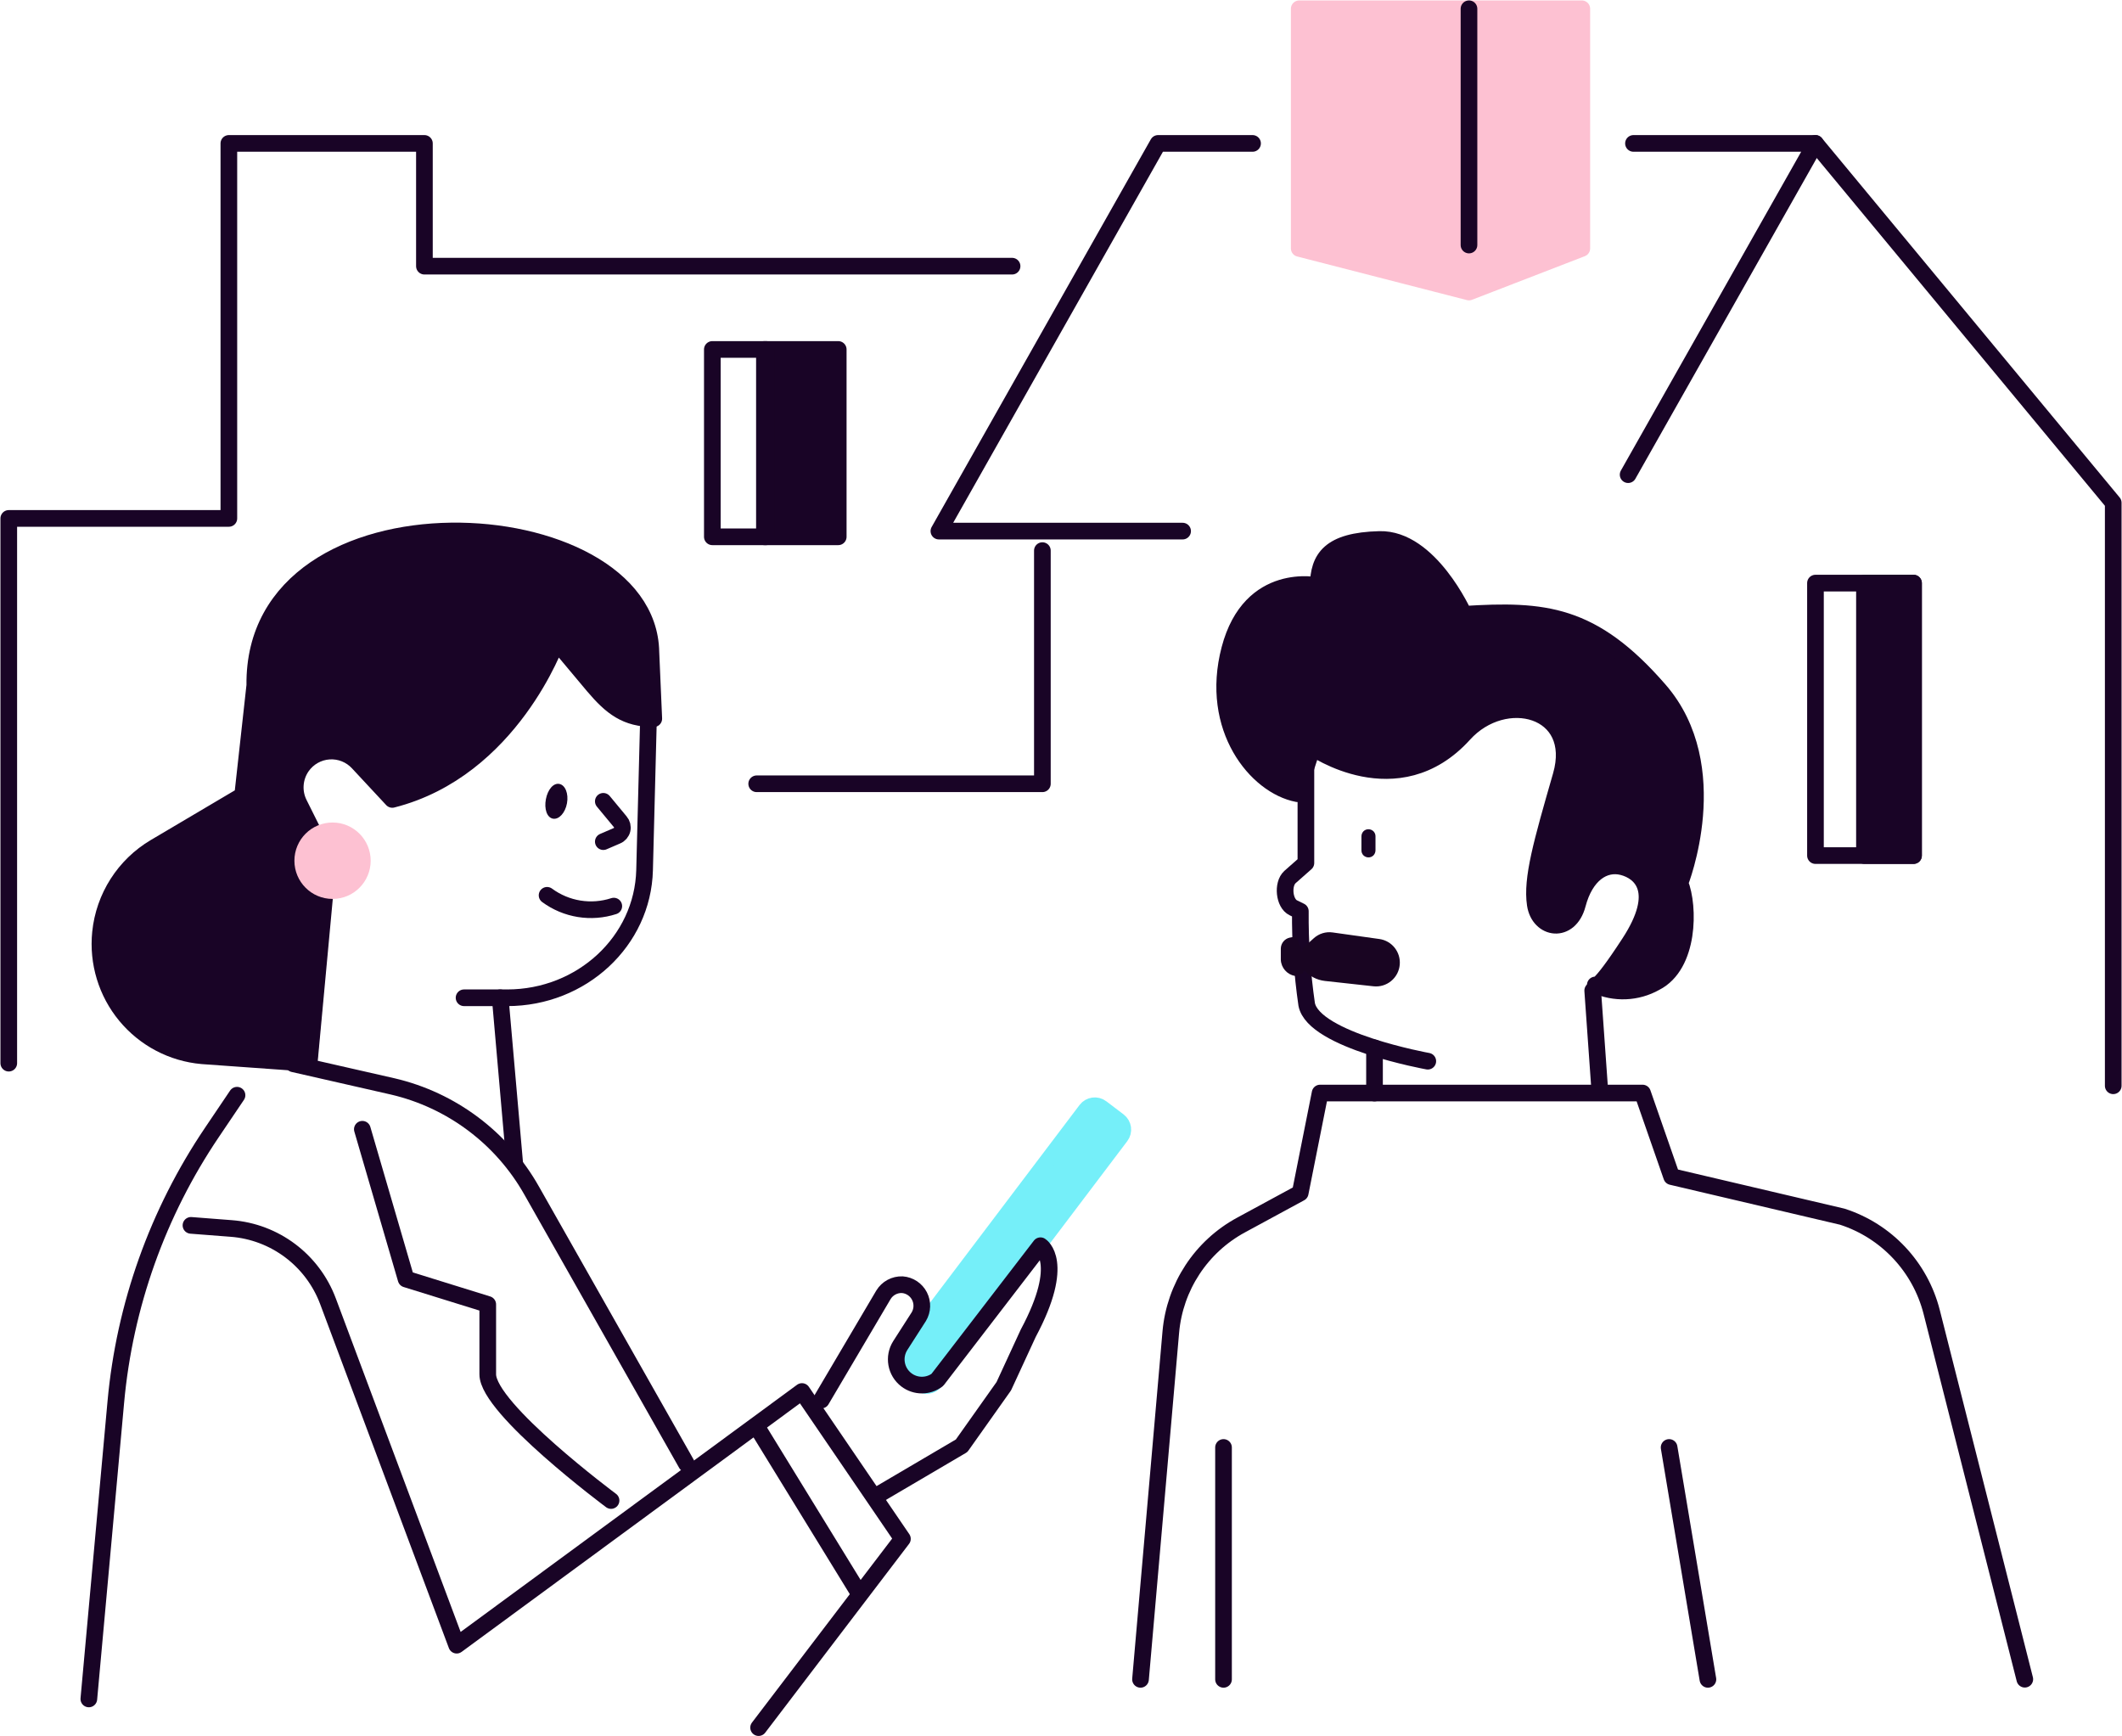
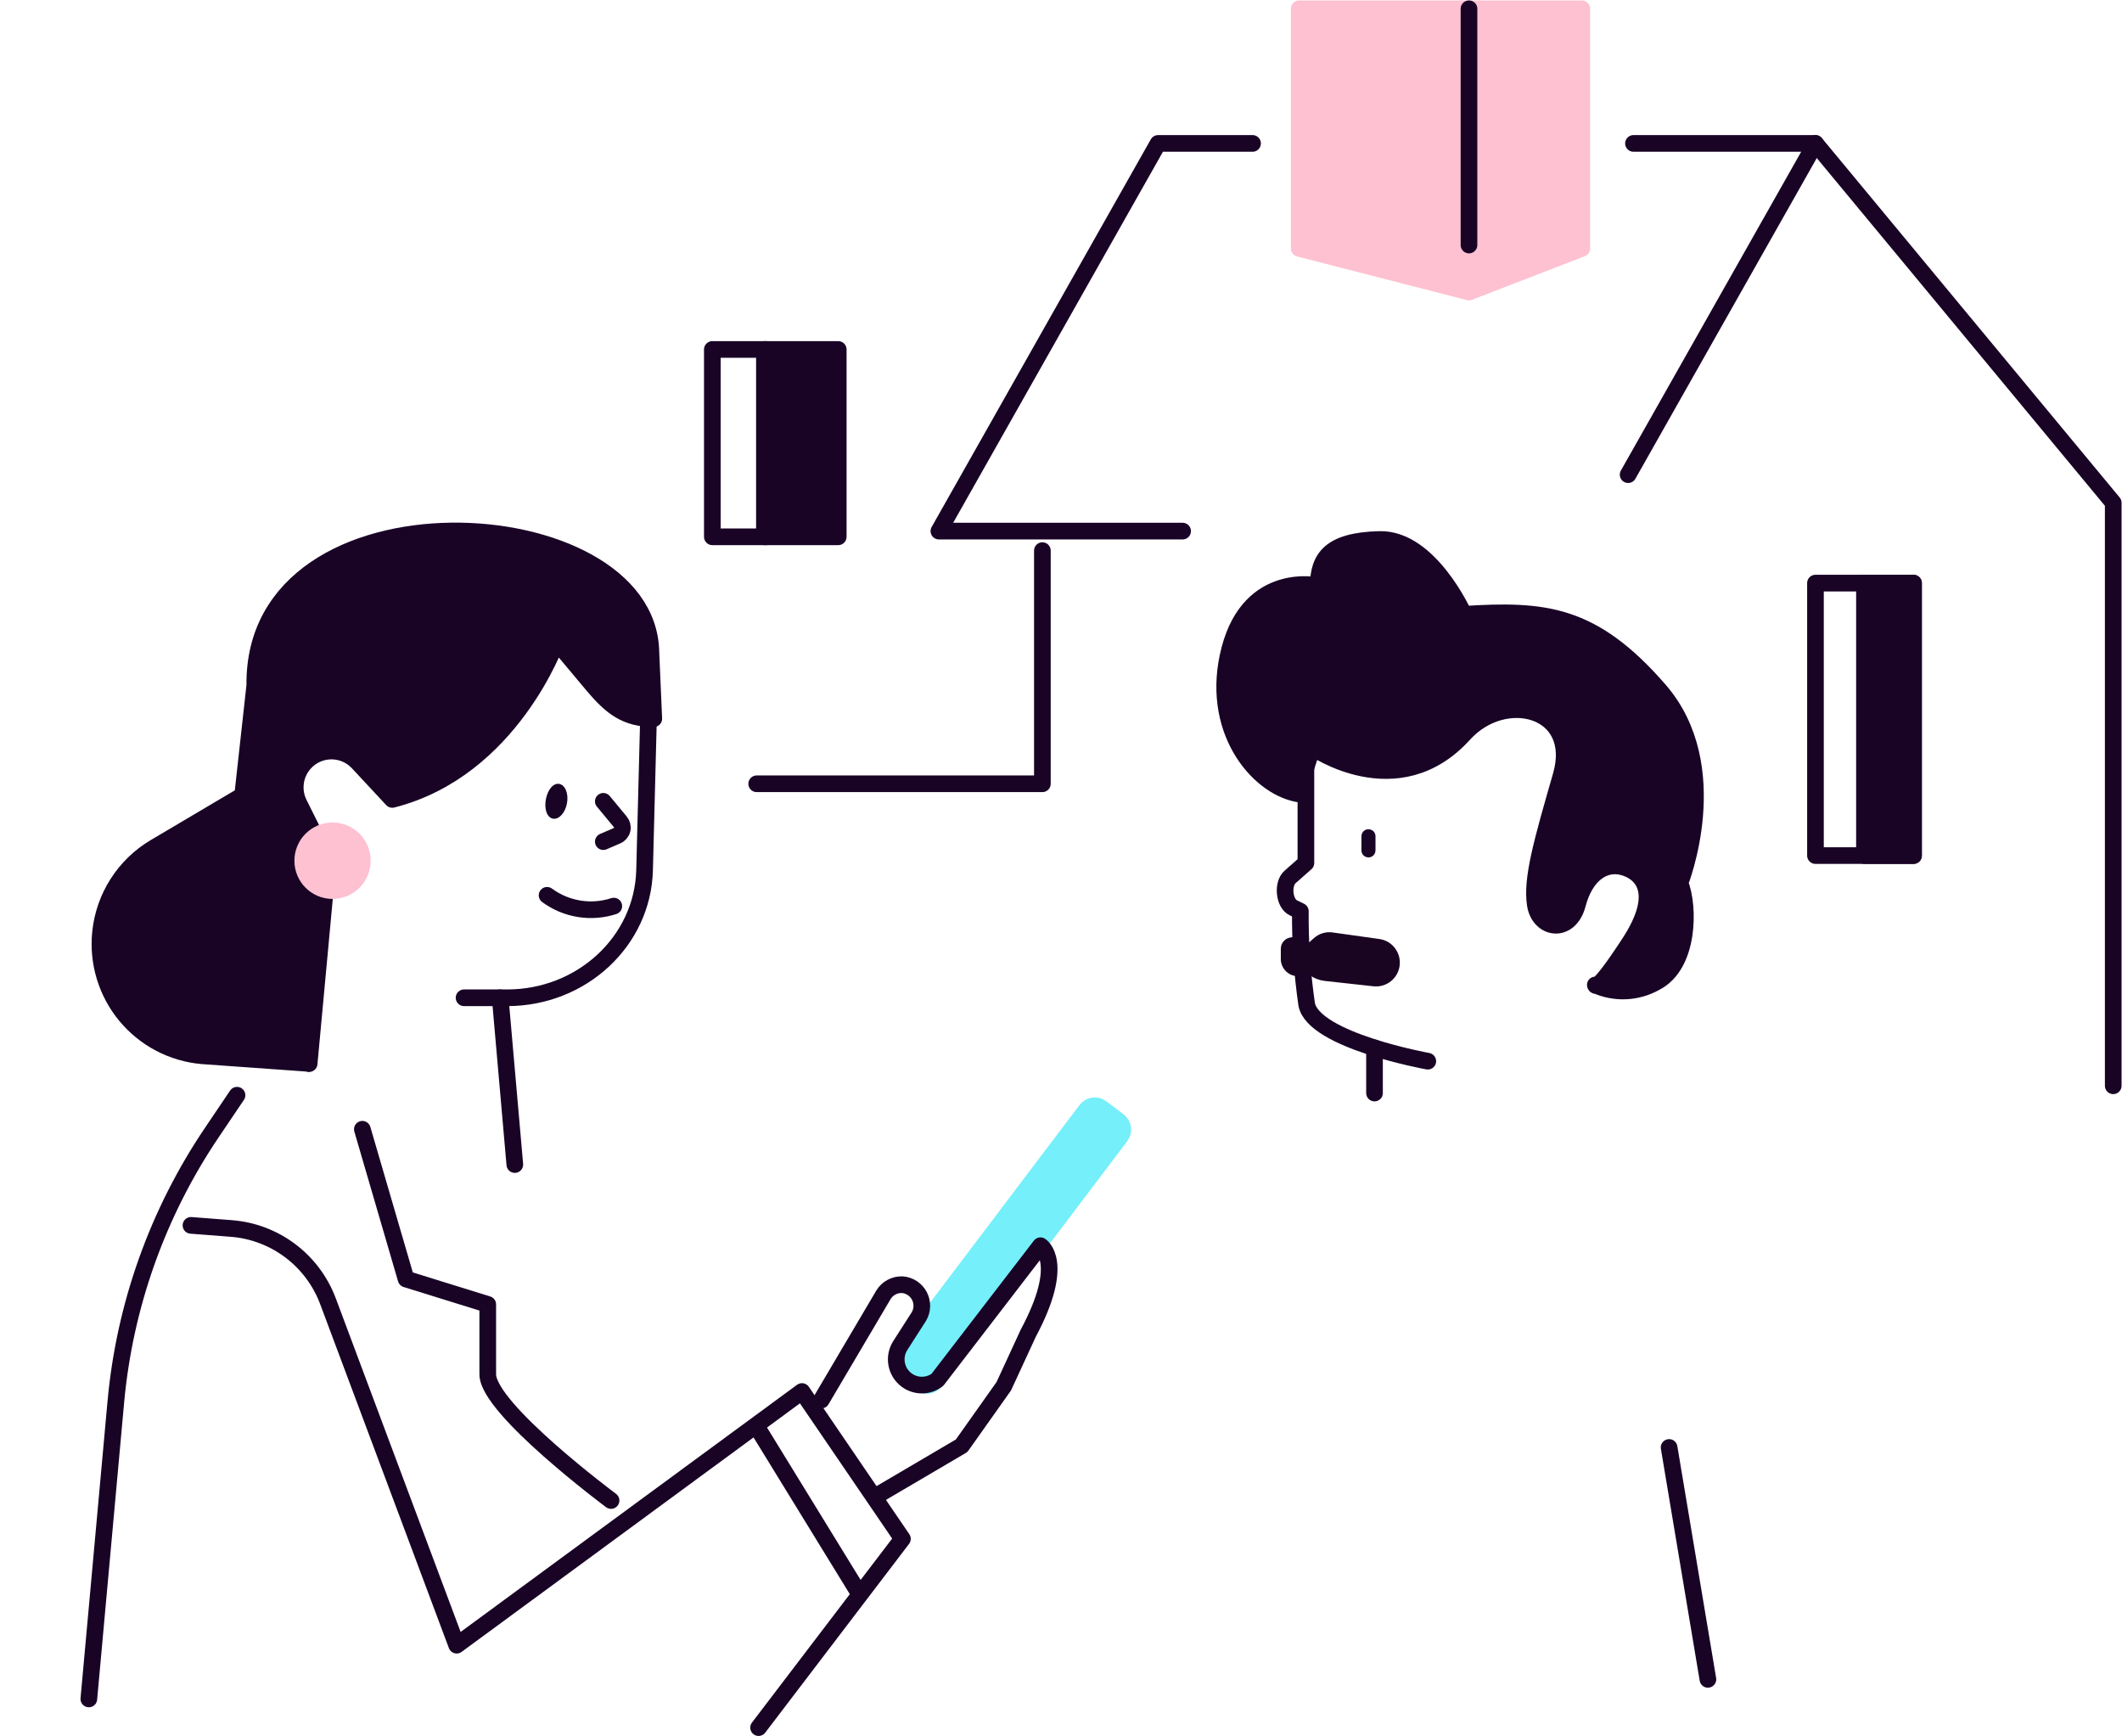
<svg xmlns="http://www.w3.org/2000/svg" width="242px" height="198px" viewBox="0 0 242 198" version="1.1">
  <title>Actus</title>
  <g id="Symbols" stroke="none" stroke-width="1" fill="none" fill-rule="evenodd">
    <g id="Nos-Actions-Home" transform="translate(-204, -246)">
      <g id="Actus" transform="translate(205, 247)">
-         <path d="M129.067,190.496 L132.522,150.901 C132.975,145.738 135.987,141.149 140.538,138.688 L147.28,135.032 L149.549,123.639 L186.321,123.639 L189.64,133.168 L209.104,137.74 C214.135,139.365 217.982,143.463 219.293,148.595 L229.915,190.48" id="Path" stroke="#190426" stroke-width="1.9" stroke-linecap="round" stroke-linejoin="round" />
        <line x1="189.351" y1="164.054" x2="193.776" y2="190.496" id="Path" stroke="#190426" stroke-width="1.9" stroke-linecap="round" stroke-linejoin="round" />
        <path d="M165.943,82.71 C170.585,77.576 179.25,79.745 177.03,87.45 C174.809,95.156 173.655,99.221 174.088,102.13 C174.521,105.038 178,105.545 178.898,102.13 C179.796,98.715 181.936,97.309 184.044,97.847 C186.153,98.386 188.678,100.603 184.846,106.493 C181.014,112.382 180.934,111.314 180.934,111.314 C183.132,112.325 185.68,112.221 187.788,111.032 C191.676,109.056 191.676,102.395 190.586,99.687 C190.586,99.687 195.853,86.462 188.229,77.688 C180.605,68.914 175.106,68.48 165.943,69.051 C165.943,69.051 162.063,60.373 156.323,60.518 C150.583,60.662 149.381,62.687 149.333,65.797 C149.333,65.797 141.605,64.021 139.24,73.028 C136.875,82.035 142.294,88.615 146.968,89.507 L148.683,84.228 C148.683,84.228 158.359,91.074 165.943,82.71 Z" id="Path" stroke="#190426" stroke-width="1.9" fill="#190426" fill-rule="nonzero" stroke-linecap="round" stroke-linejoin="round" />
        <path d="M147.93,86.542 L147.93,97.405 L146.11,99.012 C145.228,99.816 145.437,102.017 146.495,102.516 L147.296,102.909 C147.266,106.463 147.507,110.014 148.018,113.531 C148.82,117.661 161.83,120.007 161.83,120.007" id="Path" stroke="#190426" stroke-width="1.9" stroke-linecap="round" stroke-linejoin="round" />
        <path d="M154.263,94.36 L154.263,95.967 C154.262,96.181 154.345,96.386 154.495,96.538 C154.649,96.684 154.852,96.768 155.064,96.771 C155.278,96.772 155.482,96.688 155.634,96.538 C155.78,96.384 155.863,96.18 155.866,95.967 L155.866,94.36 C155.867,94.147 155.784,93.941 155.634,93.79 C155.48,93.643 155.277,93.56 155.064,93.557 C154.851,93.556 154.647,93.639 154.495,93.79 C154.349,93.944 154.266,94.148 154.263,94.36 L154.263,94.36 Z" id="Path" fill="#190426" fill-rule="nonzero" />
        <path d="M147.585,107.103 L148.828,105.987 C149.412,105.456 150.203,105.214 150.984,105.328 L156.307,106.075 C157.735,106.275 158.757,107.56 158.632,109 L158.632,109 C158.569,109.729 158.216,110.402 157.651,110.866 C157.087,111.331 156.359,111.547 155.634,111.466 L150.086,110.856 C149.178,110.753 148.34,110.315 147.737,109.626 L147.112,108.895" id="Path" fill="#190522" fill-rule="nonzero" />
        <path d="M146.896,105.786 C146.896,105.786 146.527,105.826 146.094,105.914 C145.502,106.041 145.077,106.561 145.068,107.168 L145.068,108.445 C145.109,109.358 145.774,110.121 146.671,110.285 L147.505,110.028 L148.01,109.265 L146.896,105.786 Z" id="Path" fill="#190522" fill-rule="nonzero" />
-         <line x1="180.637" y1="111.956" x2="181.407" y2="122.811" id="Path" stroke="#190426" stroke-width="1.9" stroke-linecap="round" stroke-linejoin="round" />
        <line x1="155.754" y1="118.497" x2="155.754" y2="123.639" id="Path" stroke="#190426" stroke-width="1.9" stroke-linecap="round" stroke-linejoin="round" />
-         <line x1="138.534" y1="164.054" x2="138.534" y2="190.496" id="Path" stroke="#190426" stroke-width="1.9" stroke-linecap="round" stroke-linejoin="round" />
-         <polyline id="Path" stroke="#190426" stroke-width="1.9" stroke-linecap="round" stroke-linejoin="round" points="0 120.232 0 58.115 25.1 58.115 25.1 15.354 47.402 15.354 47.402 29.351 114.42 29.351" />
        <polyline id="Path" stroke="#190426" stroke-width="1.9" stroke-linecap="round" stroke-linejoin="round" points="185.287 15.354 206.042 15.354 184.678 53.126" />
        <polyline id="Path" stroke="#190426" stroke-width="1.9" stroke-linecap="round" stroke-linejoin="round" points="133.869 59.562 106.075 59.562 131.071 15.354 141.845 15.354" />
        <polyline id="Path" stroke="#190426" stroke-width="1.9" stroke-linecap="round" stroke-linejoin="round" points="117.876 61.787 117.876 88.374 85.296 88.374" />
        <polyline id="Path" stroke="#190426" stroke-width="1.9" stroke-linecap="round" stroke-linejoin="round" points="206.042 15.354 240 56.332 240 122.811" />
        <rect id="Rectangle" stroke="#190426" stroke-width="1.9" fill="#190426" fill-rule="nonzero" stroke-linecap="round" stroke-linejoin="round" x="211.629" y="65.491" width="5.596" height="31.07" />
        <rect id="Rectangle" stroke="#190426" stroke-width="1.9" stroke-linecap="round" stroke-linejoin="round" x="206.042" y="65.491" width="11.183" height="31.07" />
        <path d="M72.951,81.103 L72.51,98.225 C72.301,106.316 65.351,112.776 56.845,112.776 L51.923,112.776" id="Path" stroke="#190426" stroke-width="1.9" stroke-linecap="round" stroke-linejoin="round" />
        <line x1="36.403" y1="97.148" x2="34.255" y2="120.28" id="Path" stroke="#190426" stroke-width="1.9" stroke-linecap="round" stroke-linejoin="round" />
        <line x1="56.044" y1="112.776" x2="57.711" y2="131.794" id="Path" stroke="#190426" stroke-width="1.9" stroke-linecap="round" stroke-linejoin="round" />
        <path d="M62.457,72.176 C62.457,72.176 57.278,86.727 43.738,90.158 L39.834,85.964 C38.985,85.048 37.769,84.564 36.524,84.648 C35.28,84.733 34.139,85.375 33.421,86.398 L33.421,86.398 C32.548,87.647 32.427,89.276 33.108,90.64 L36.315,97.068 L34.199,120.256 L22.062,119.389 C18.657,119.092 15.513,117.44 13.333,114.802 C11.152,112.164 10.118,108.76 10.462,105.352 L10.462,105.352 C10.87,101.296 13.18,97.677 16.682,95.606 L26.671,89.7 L28.058,77.15 C27.769,53.046 72.951,55.576 73.231,73.373 L73.56,80.95 C70.401,80.95 68.75,79.649 66.698,77.238 L62.457,72.176 Z" id="Path" stroke="#190426" stroke-width="1.9" fill="#190426" fill-rule="nonzero" stroke-linecap="round" stroke-linejoin="round" />
        <ellipse id="Oval" stroke="#FDC1D2" stroke-width="1.9" fill="#FDC1D2" fill-rule="nonzero" stroke-linecap="round" stroke-linejoin="round" cx="36.924" cy="97.148" rx="3.399" ry="3.407" />
        <path d="M63.66,90.6 C63.459,91.693 62.746,92.48 62.056,92.352 C61.367,92.223 61.046,91.227 61.255,90.134 C61.463,89.041 62.104,88.262 62.786,88.39 C63.467,88.519 63.86,89.499 63.66,90.6 Z" id="Path" fill="#190426" fill-rule="nonzero" />
        <path d="M61.391,101.093 C63.582,102.706 66.413,103.163 68.999,102.323" id="Path" stroke="#190426" stroke-width="1.9" stroke-linecap="round" stroke-linejoin="round" />
        <path d="M67.804,90.375 L69.728,92.697 C69.944,92.943 70.028,93.279 69.954,93.598 C69.879,93.917 69.654,94.18 69.351,94.304 L67.804,94.971" id="Path" stroke="#190426" stroke-width="1.9" stroke-linecap="round" stroke-linejoin="round" />
        <path d="M26.03,123.888 L23.152,128.154 C16.977,137.301 13.212,147.865 12.209,158.863 L9.131,192.73" id="Path" stroke="#190426" stroke-width="1.9" stroke-linecap="round" stroke-linejoin="round" />
        <path d="M113.01,122.285 L115.483,122.288 C116.159,122.289 116.708,122.837 116.708,123.513 L116.747,158.567 C116.747,159.245 116.199,159.795 115.521,159.795 C115.52,159.795 115.52,159.795 115.519,159.795 L113.045,159.793 C112.369,159.792 111.821,159.244 111.82,158.567 L111.782,123.513 C111.781,122.836 112.33,122.286 113.007,122.285 C113.008,122.285 113.009,122.285 113.01,122.285 Z" id="Rectangle" stroke="#75EFF9" stroke-width="1.9" fill="#75EFF9" fill-rule="nonzero" transform="translate(114.264, 141.04) rotate(37.17) translate(-114.264, -141.04) " />
        <path d="M98.796,169.662 L108.665,163.861 L113.475,157.072 L116.264,151.029 C120.641,142.858 117.659,141.05 117.659,141.05 L105.899,156.348 C104.855,157.139 103.415,157.139 102.372,156.348 L102.372,156.348 C101.153,155.424 100.85,153.717 101.674,152.427 L103.782,149.141 C104.214,148.424 104.242,147.533 103.858,146.789 C103.474,146.045 102.732,145.555 101.899,145.493 L101.899,145.493 C101.026,145.46 100.204,145.902 99.75,146.65 L92.664,158.654" id="Path" stroke="#190426" stroke-width="1.9" stroke-linecap="round" stroke-linejoin="round" />
-         <path d="M77.28,165.91 L59.643,134.783 C56.255,128.765 50.502,124.448 43.786,122.884 L32.459,120.305" id="Path" stroke="#190426" stroke-width="1.9" stroke-linecap="round" stroke-linejoin="round" />
        <path d="M40.323,127.769 L45.31,144.851 L54.625,147.743 L54.625,155.714 C54.625,159.643 68.686,170.104 68.686,170.104" id="Path" stroke="#190426" stroke-width="1.9" stroke-linecap="round" stroke-linejoin="round" />
        <path d="M85.513,196 L101.915,174.475 L90.459,157.674 L51.082,186.599 L36.411,147.398 C34.659,142.703 30.344,139.456 25.356,139.082 L20.779,138.728" id="Path" stroke="#190426" stroke-width="1.9" stroke-linecap="round" stroke-linejoin="round" />
        <line x1="85.457" y1="161.941" x2="97" y2="180.734" id="Path" stroke="#190426" stroke-width="1.9" stroke-linecap="round" stroke-linejoin="round" />
        <polygon id="Path" stroke="#FDC1D2" stroke-width="1.9" fill="#FDC1D2" fill-rule="nonzero" stroke-linecap="round" stroke-linejoin="round" points="179.395 27.326 166.528 32.3 147.168 27.326 147.168 0 179.395 0" />
        <line x1="166.528" y1="0" x2="166.528" y2="26.941" id="Path" stroke="#190426" stroke-width="1.9" stroke-linecap="round" stroke-linejoin="round" />
        <rect id="Rectangle" stroke="#190426" stroke-width="1.9" fill="#190426" fill-rule="nonzero" stroke-linecap="round" stroke-linejoin="round" x="86.178" y="38.848" width="8.417" height="21.364" />
        <rect id="Rectangle" stroke="#190426" stroke-width="1.9" stroke-linecap="round" stroke-linejoin="round" x="80.238" y="38.848" width="6.133" height="21.364" />
      </g>
    </g>
  </g>
</svg>